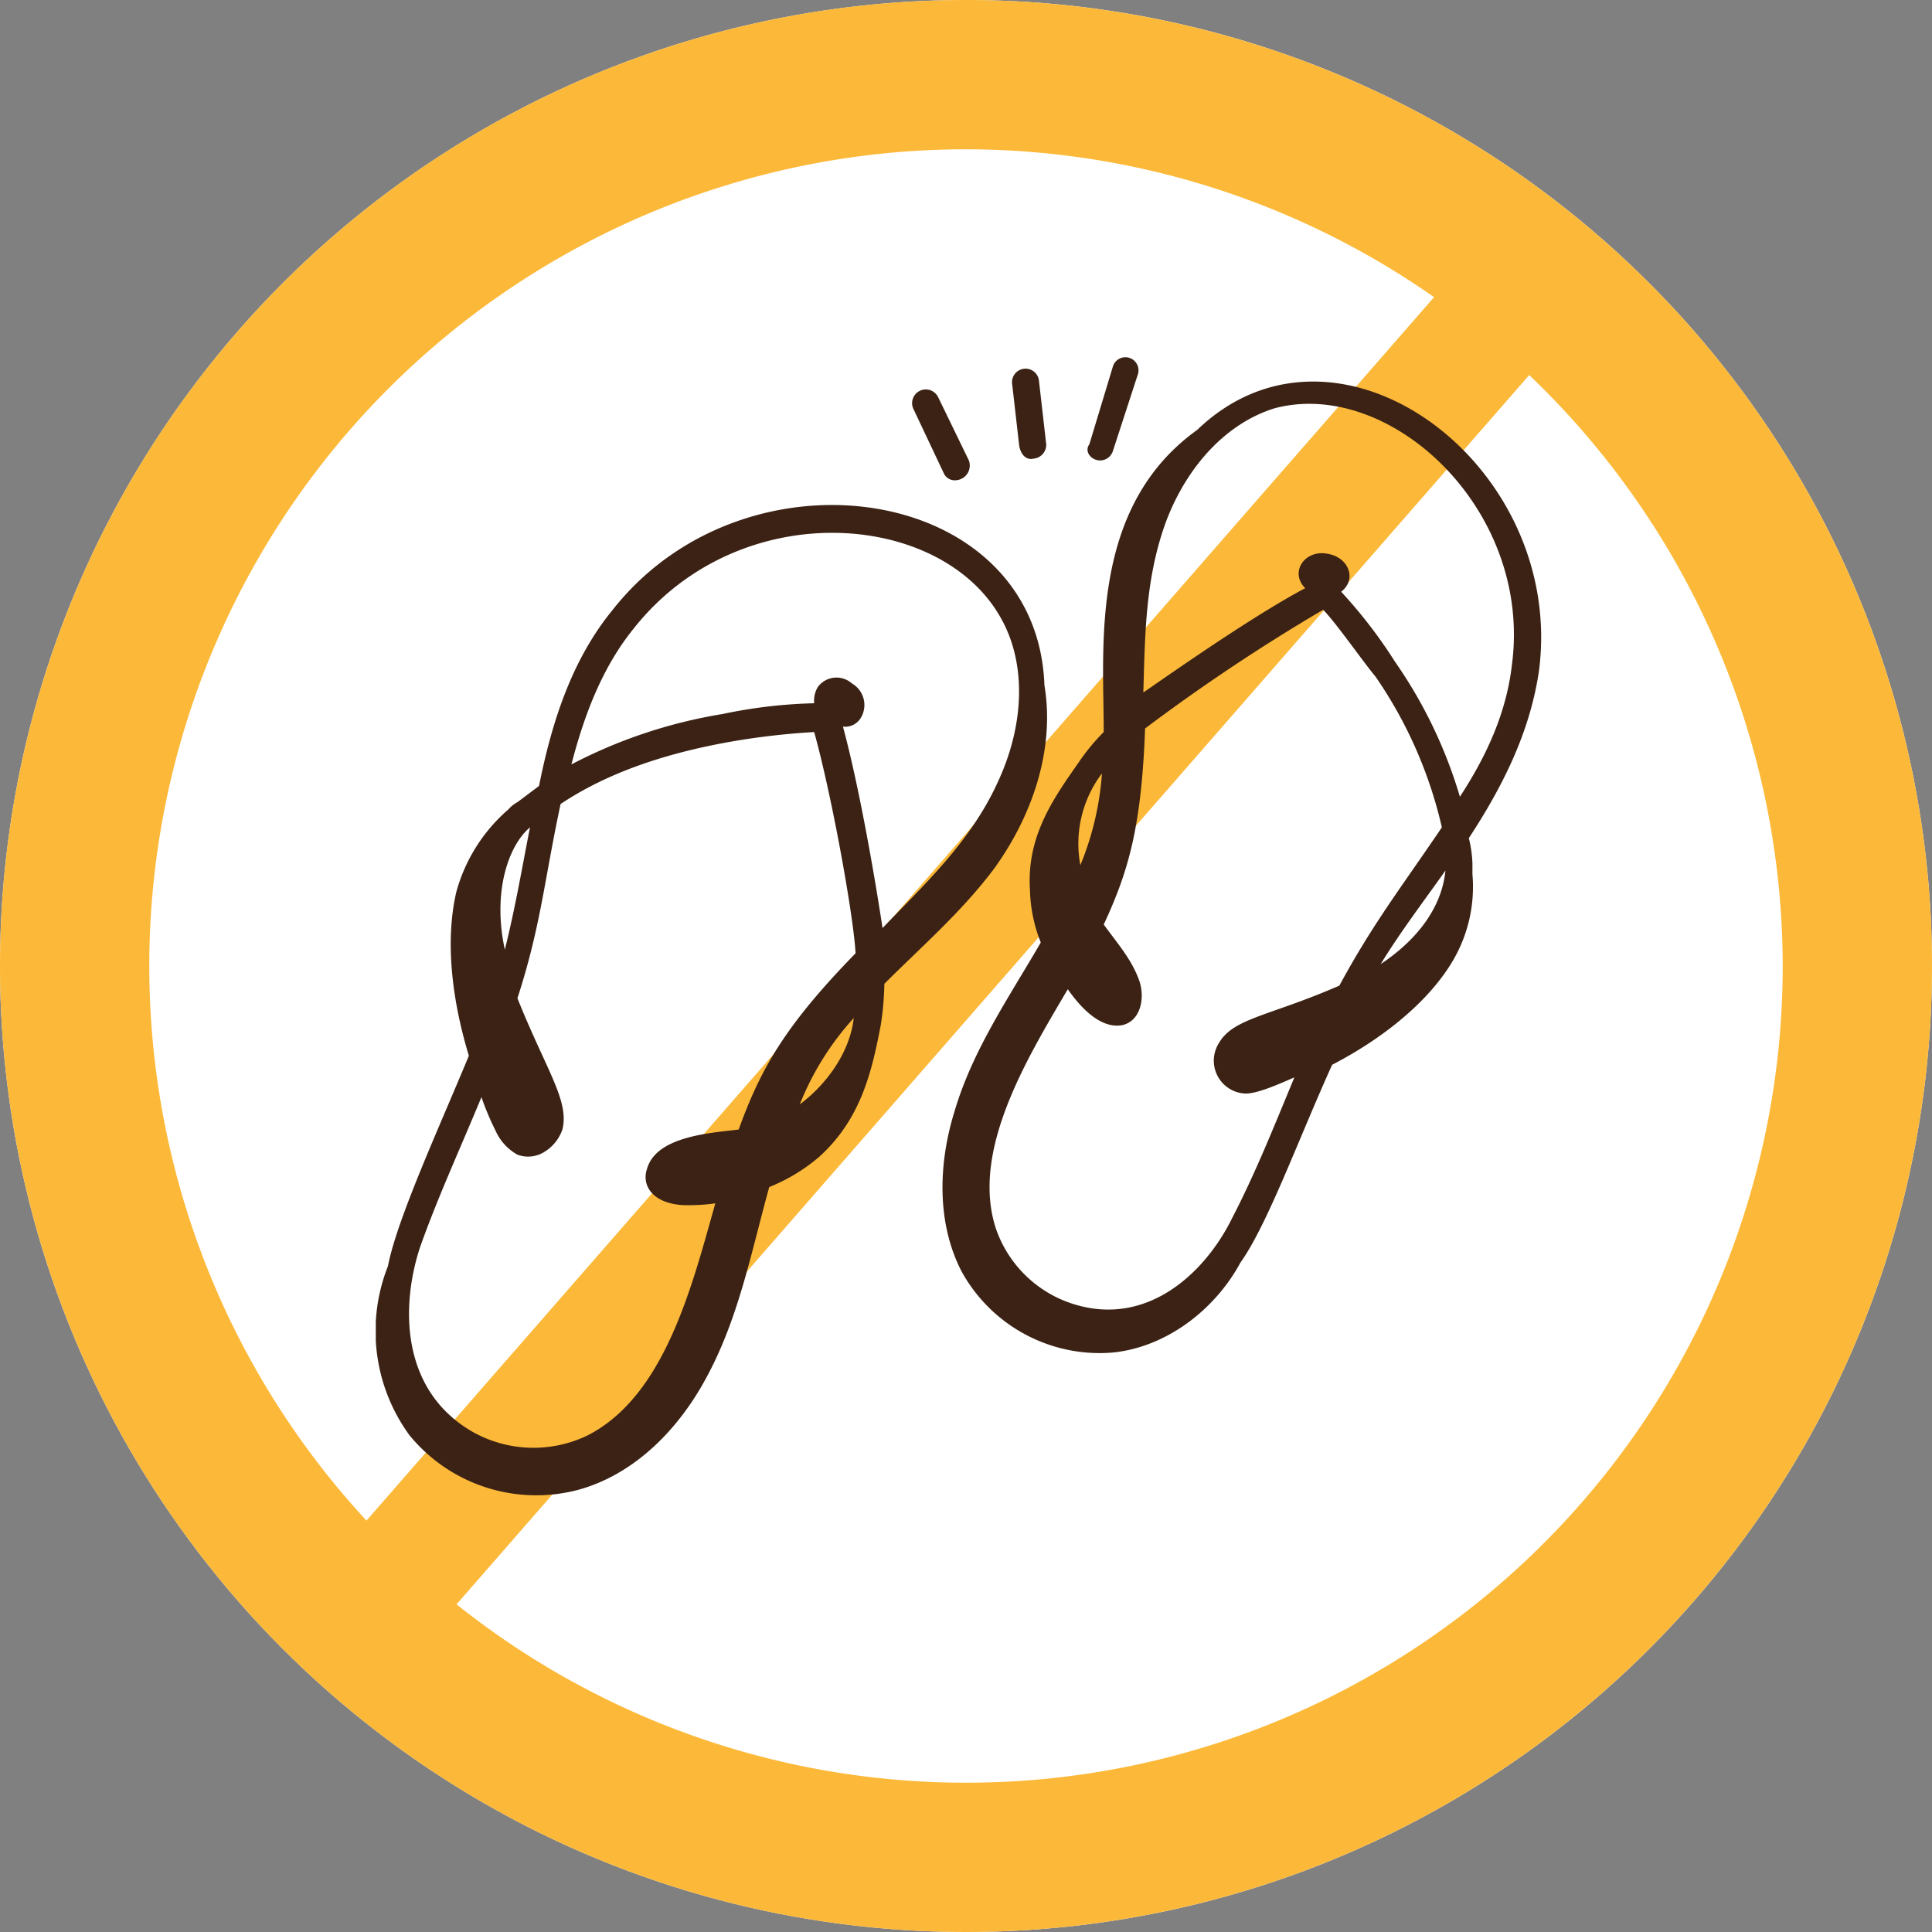
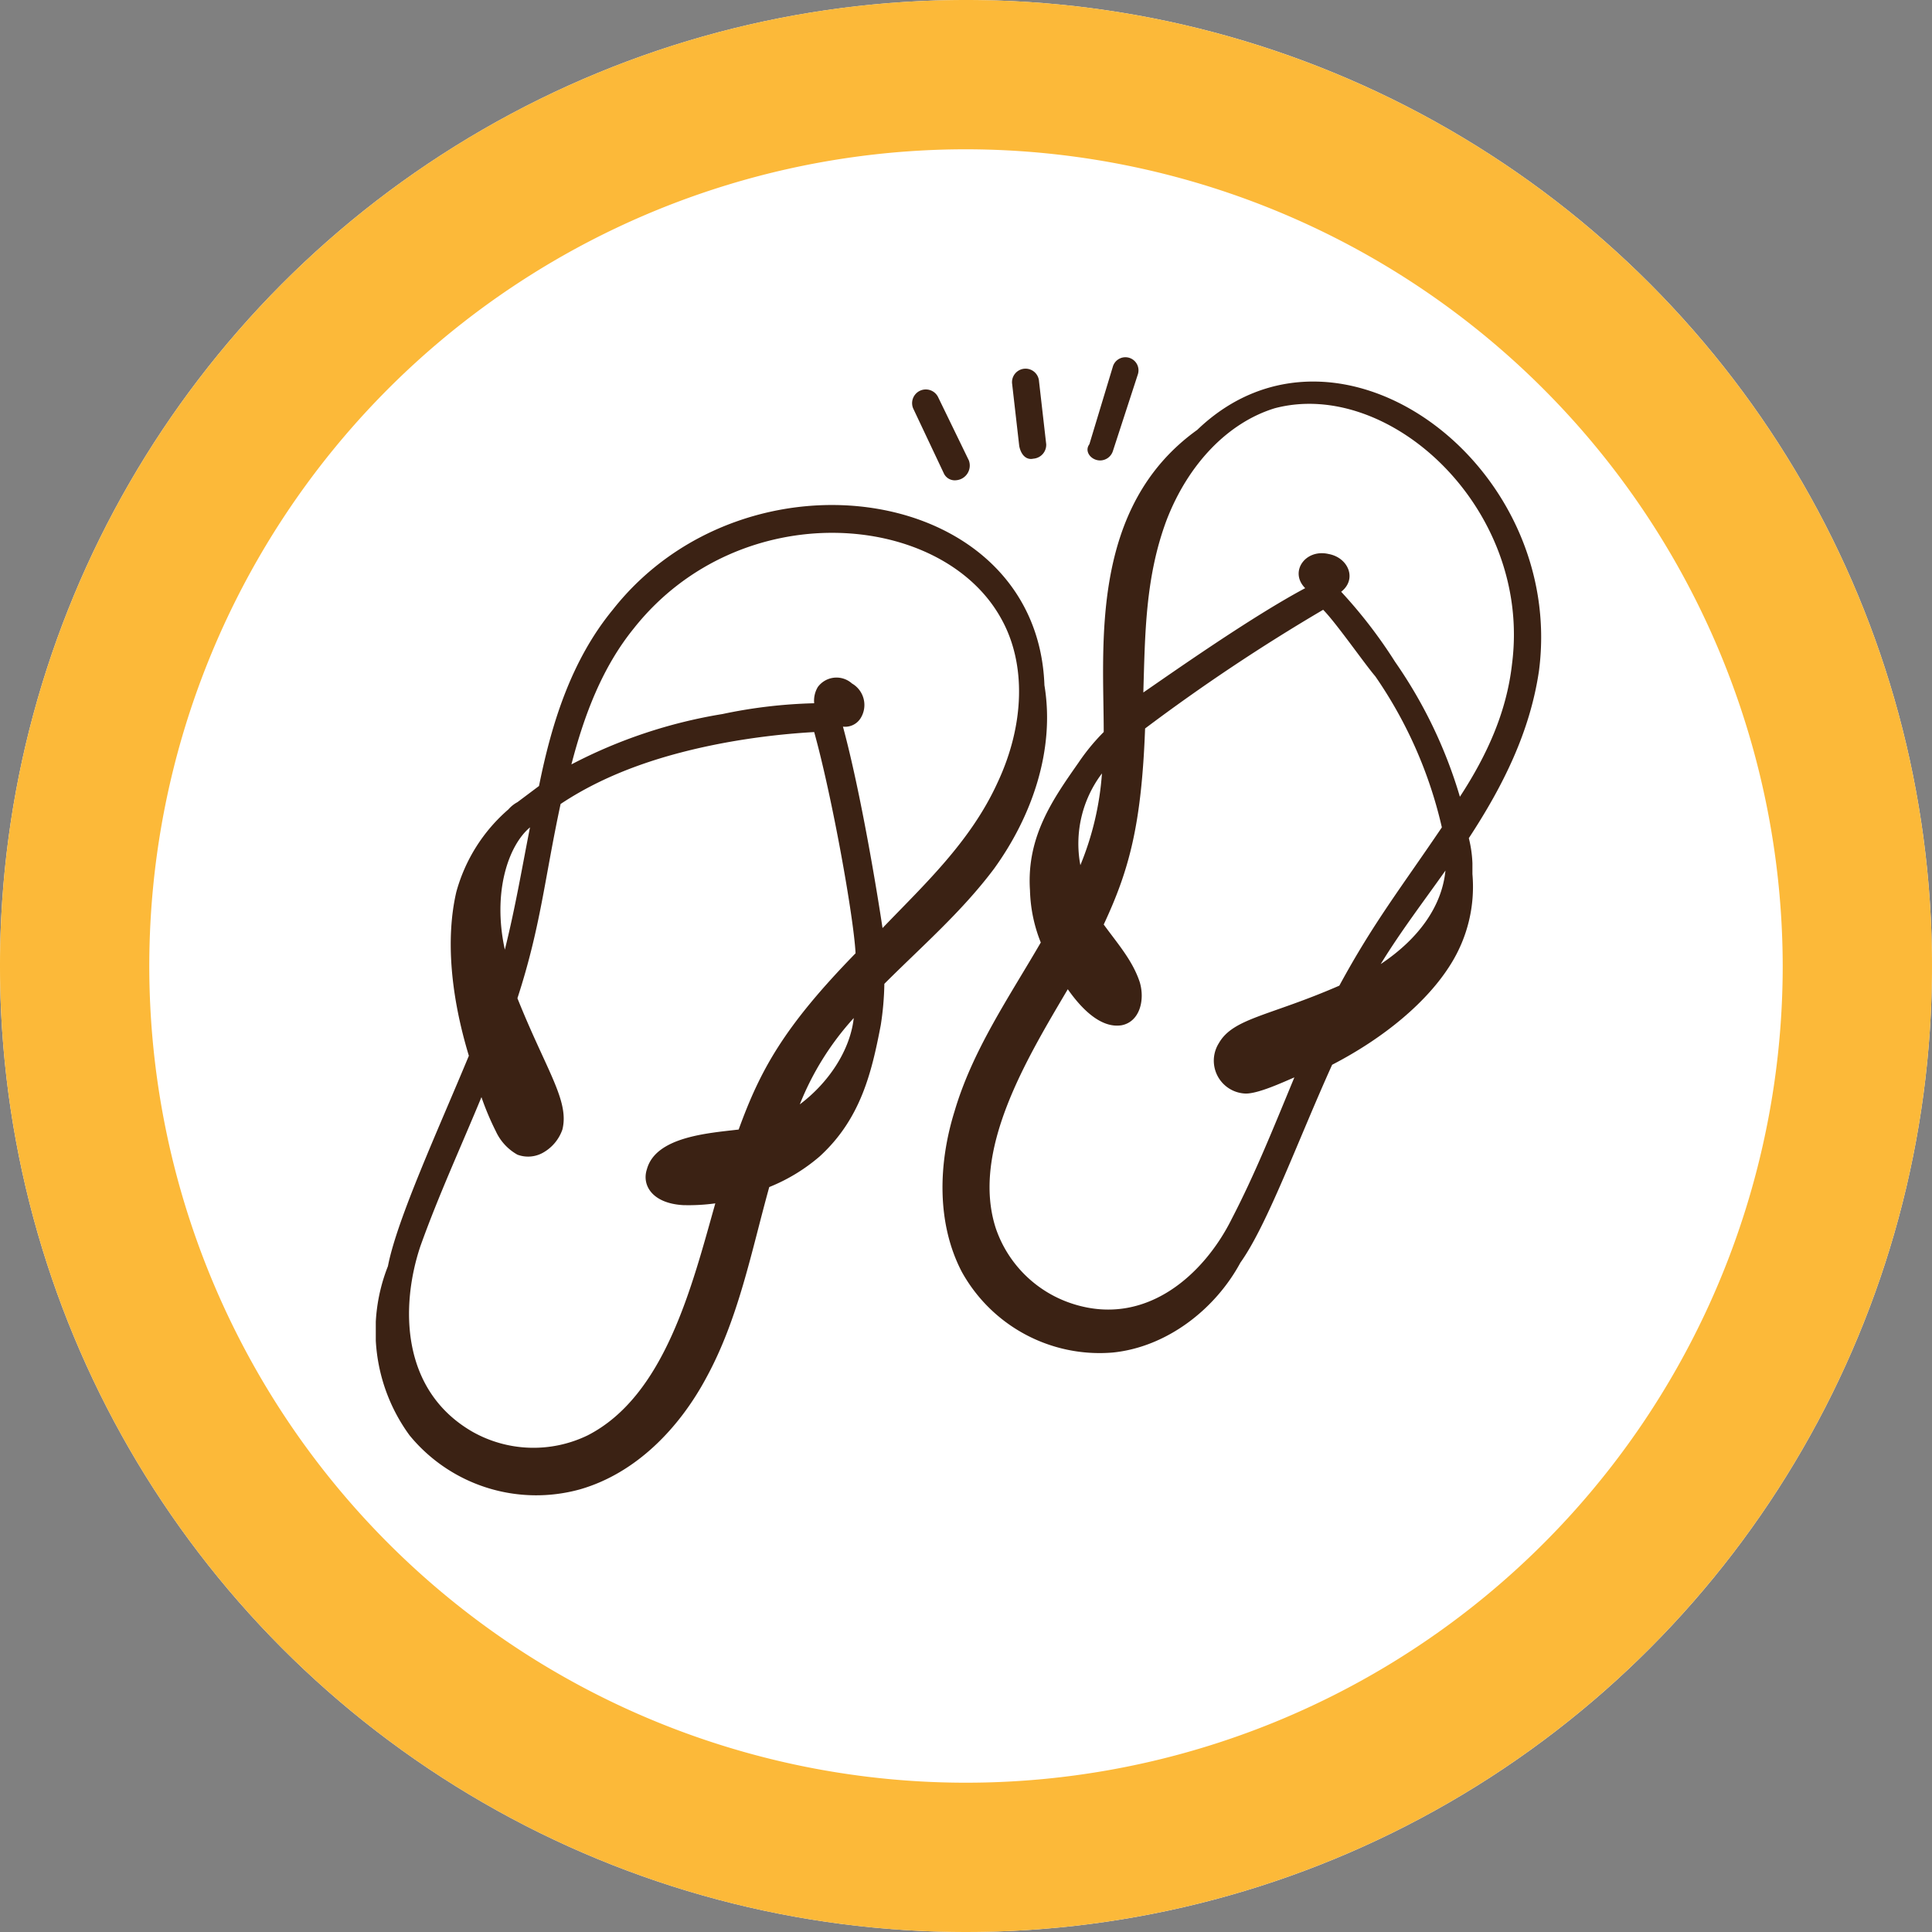
<svg xmlns="http://www.w3.org/2000/svg" width="220" height="220" viewBox="0 0 220 220">
  <rect x="0" y="0" width="220" height="220" fill="#808080" stroke="none" />
  <defs>
    <style>.a{fill:#3b2214;}.b{fill:#fff;}.c{fill:#fcb939;}.d{clip-path:url(#a);}</style>
    <clipPath id="a">
      <rect class="a" width="132.708" height="129.588" />
    </clipPath>
  </defs>
  <g transform="translate(-340 -1325)">
    <circle class="b" cx="110" cy="110" r="110" transform="translate(340 1325)" />
    <path class="c" d="M110,17a93,93,0,1,0,93,93,93.105,93.105,0,0,0-93-93m0-17A110,110,0,1,1,0,110,110,110,0,0,1,110,0Z" transform="translate(340 1325)" />
-     <path class="c" d="M5.274,161.6l-10.549-9.2,137-157,10.549,9.2Z" transform="translate(378.5 1355.5)" />
    <g transform="translate(382.792 1365.706)">
      <g class="d">
        <path class="a" d="M3.84,167.7A18.651,18.651,0,0,0,23.3,173.842c6.349-1.843,11.264-6.963,14.336-12.7,3.687-6.759,5.12-14.336,7.168-21.709a20.474,20.474,0,0,0,5.734-3.482c4.711-4.3,5.939-9.626,6.963-14.951a33.609,33.609,0,0,0,.41-4.71c4.3-4.3,8.807-8.192,12.493-13.108,4.3-5.939,6.963-13.517,5.735-20.89-.819-22.938-34-27.854-49.153-8.6-4.711,5.734-6.963,12.9-8.4,20.071l-2.458,1.843a3.6,3.6,0,0,0-1.024.819,19.086,19.086,0,0,0-5.939,9.421c-1.229,5.325-.614,11.879,1.433,18.637-3.482,8.4-8.192,18.637-9.216,23.962A20.107,20.107,0,0,0,3.84,167.7Zm50.587-47.515c-.41,3.687-2.867,7.373-6.144,9.831a32.355,32.355,0,0,1,6.144-9.831c.2-.2,0-.2,0,0M29.441,75.74c12.084-15.155,35.022-13.312,41.78-1.024,2.867,5.12,2.662,12.083-.41,18.637-3.072,6.759-8.4,11.674-13.108,16.589-.614-4.1-2.458-15.36-4.506-22.938a2.08,2.08,0,0,0,2.048-1.024,2.83,2.83,0,0,0-1.024-3.891,2.639,2.639,0,0,0-3.891.41,3.044,3.044,0,0,0-.41,1.843A56.634,56.634,0,0,0,39.476,85.57a56.788,56.788,0,0,0-17.2,5.735c1.434-5.53,3.482-11.06,7.168-15.565M17.562,98.473c-.819,4.1-1.638,9.011-2.867,13.927-1.433-6.554.41-11.879,2.867-13.927M5.069,146.193c2.048-5.734,4.506-11.06,6.963-17a31.51,31.51,0,0,0,1.639,3.891,5.84,5.84,0,0,0,2.458,2.662,3.463,3.463,0,0,0,2.867-.2,4.844,4.844,0,0,0,2.253-2.662c.819-3.277-1.843-6.759-5.12-14.951,2.662-8.192,3.072-13.517,4.915-22.119,5.53-3.687,12.084-5.735,18.637-6.963a82.312,82.312,0,0,1,10.24-1.229c2.048,7.373,4.506,21.1,4.711,25.191-8.192,8.4-10.855,13.312-13.312,20.071-3.482.41-9.421.819-10.445,4.506-.614,1.843.614,3.891,4.1,4.1a22.257,22.257,0,0,0,3.687-.2c-2.662,9.421-5.734,21.914-14.541,26.42a14.142,14.142,0,0,1-13.108-.41C2.816,162.577,2.816,152.952,5.069,146.193Z" transform="translate(0 -44.967)" />
        <path class="a" d="M248.438,73.947c-3.687,6.349-7.783,12.288-9.831,19.252-1.843,5.939-2.048,12.7.819,18.228a17.936,17.936,0,0,0,17.2,9.216c6.144-.614,11.674-4.915,14.541-10.24,3.072-4.3,6.554-13.927,10.445-22.529,5.94-3.072,10.855-7.168,13.517-11.469a16.6,16.6,0,0,0,2.458-10.24V64.936a13.827,13.827,0,0,0-.41-2.867c3.891-5.939,6.963-12.084,7.987-19.047,3.072-23.553-22.938-42.8-38.913-27.444-12.288,8.807-10.65,24.577-10.65,34.407a23.589,23.589,0,0,0-2.867,3.482c-2.867,4.1-5.94,8.4-5.53,14.541a17.1,17.1,0,0,0,1.229,5.94Zm21.71,31.54c-3.072,6.144-9.626,12.288-18.023,9.626a13.657,13.657,0,0,1-8.807-8.6c-2.868-8.807,3.481-19.252,8.192-27.239,1.434,2.048,3.687,4.506,6.144,4.1,2.048-.41,2.663-2.867,2.048-4.915-.819-2.458-2.458-4.3-4.1-6.554,2.867-6.144,4.3-11.264,4.711-22.324a215.341,215.341,0,0,1,20.276-13.517c1.433,1.434,4.71,6.144,5.939,7.578a49.7,49.7,0,0,1,7.578,17.2c-4.711,6.963-7.783,10.855-11.674,18.023-7.987,3.482-12.083,3.687-13.722,6.554a3.746,3.746,0,0,0,3.072,5.735c1.434,0,4.1-1.229,5.53-1.843-2.458,5.939-4.506,11.06-7.168,16.18m24.372-39.732c-.41,4.1-3.072,7.783-7.373,10.65,2.253-3.687,4.915-7.168,7.373-10.65M302.1,42.2c-.614,5.53-2.868,10.445-5.94,15.155A53.17,53.17,0,0,0,288.784,42a55.193,55.193,0,0,0-6.144-7.988c1.843-1.434.819-3.891-1.433-4.3-2.663-.614-4.506,2.048-2.663,3.891-6.144,3.277-15.155,9.626-18.432,11.879.2-6.554.2-13.108,2.662-19.662,2.458-6.349,6.963-11.06,12.288-12.7C288.17,9.639,304.35,24.589,302.1,42.2M255.4,54.7a33.579,33.579,0,0,1-2.458,10.445A13.246,13.246,0,0,1,255.4,54.7" transform="translate(-172.711 -7.334)" />
        <path class="a" d="M228.225,22.968a1.371,1.371,0,0,0,1.434.819,1.68,1.68,0,0,0,1.433-2.253l-3.482-7.168a1.56,1.56,0,0,0-2.867,1.229Z" transform="translate(-163.558 -9.809)" />
        <path class="a" d="M268.811,14.949a1.583,1.583,0,0,0,1.434-1.639l-.819-7.168a1.539,1.539,0,1,0-3.072.2l.819,7.168c.2,1.024.819,1.639,1.639,1.434" transform="translate(-193.903 -3.428)" />
        <path class="a" d="M299.392,11.725a1.54,1.54,0,0,0,1.434-1.024l2.867-8.807a1.491,1.491,0,1,0-2.867-.819l-2.663,8.807c-.614.819.2,1.843,1.229,1.843" transform="translate(-216.906 0.001)" />
      </g>
    </g>
  </g>
</svg>